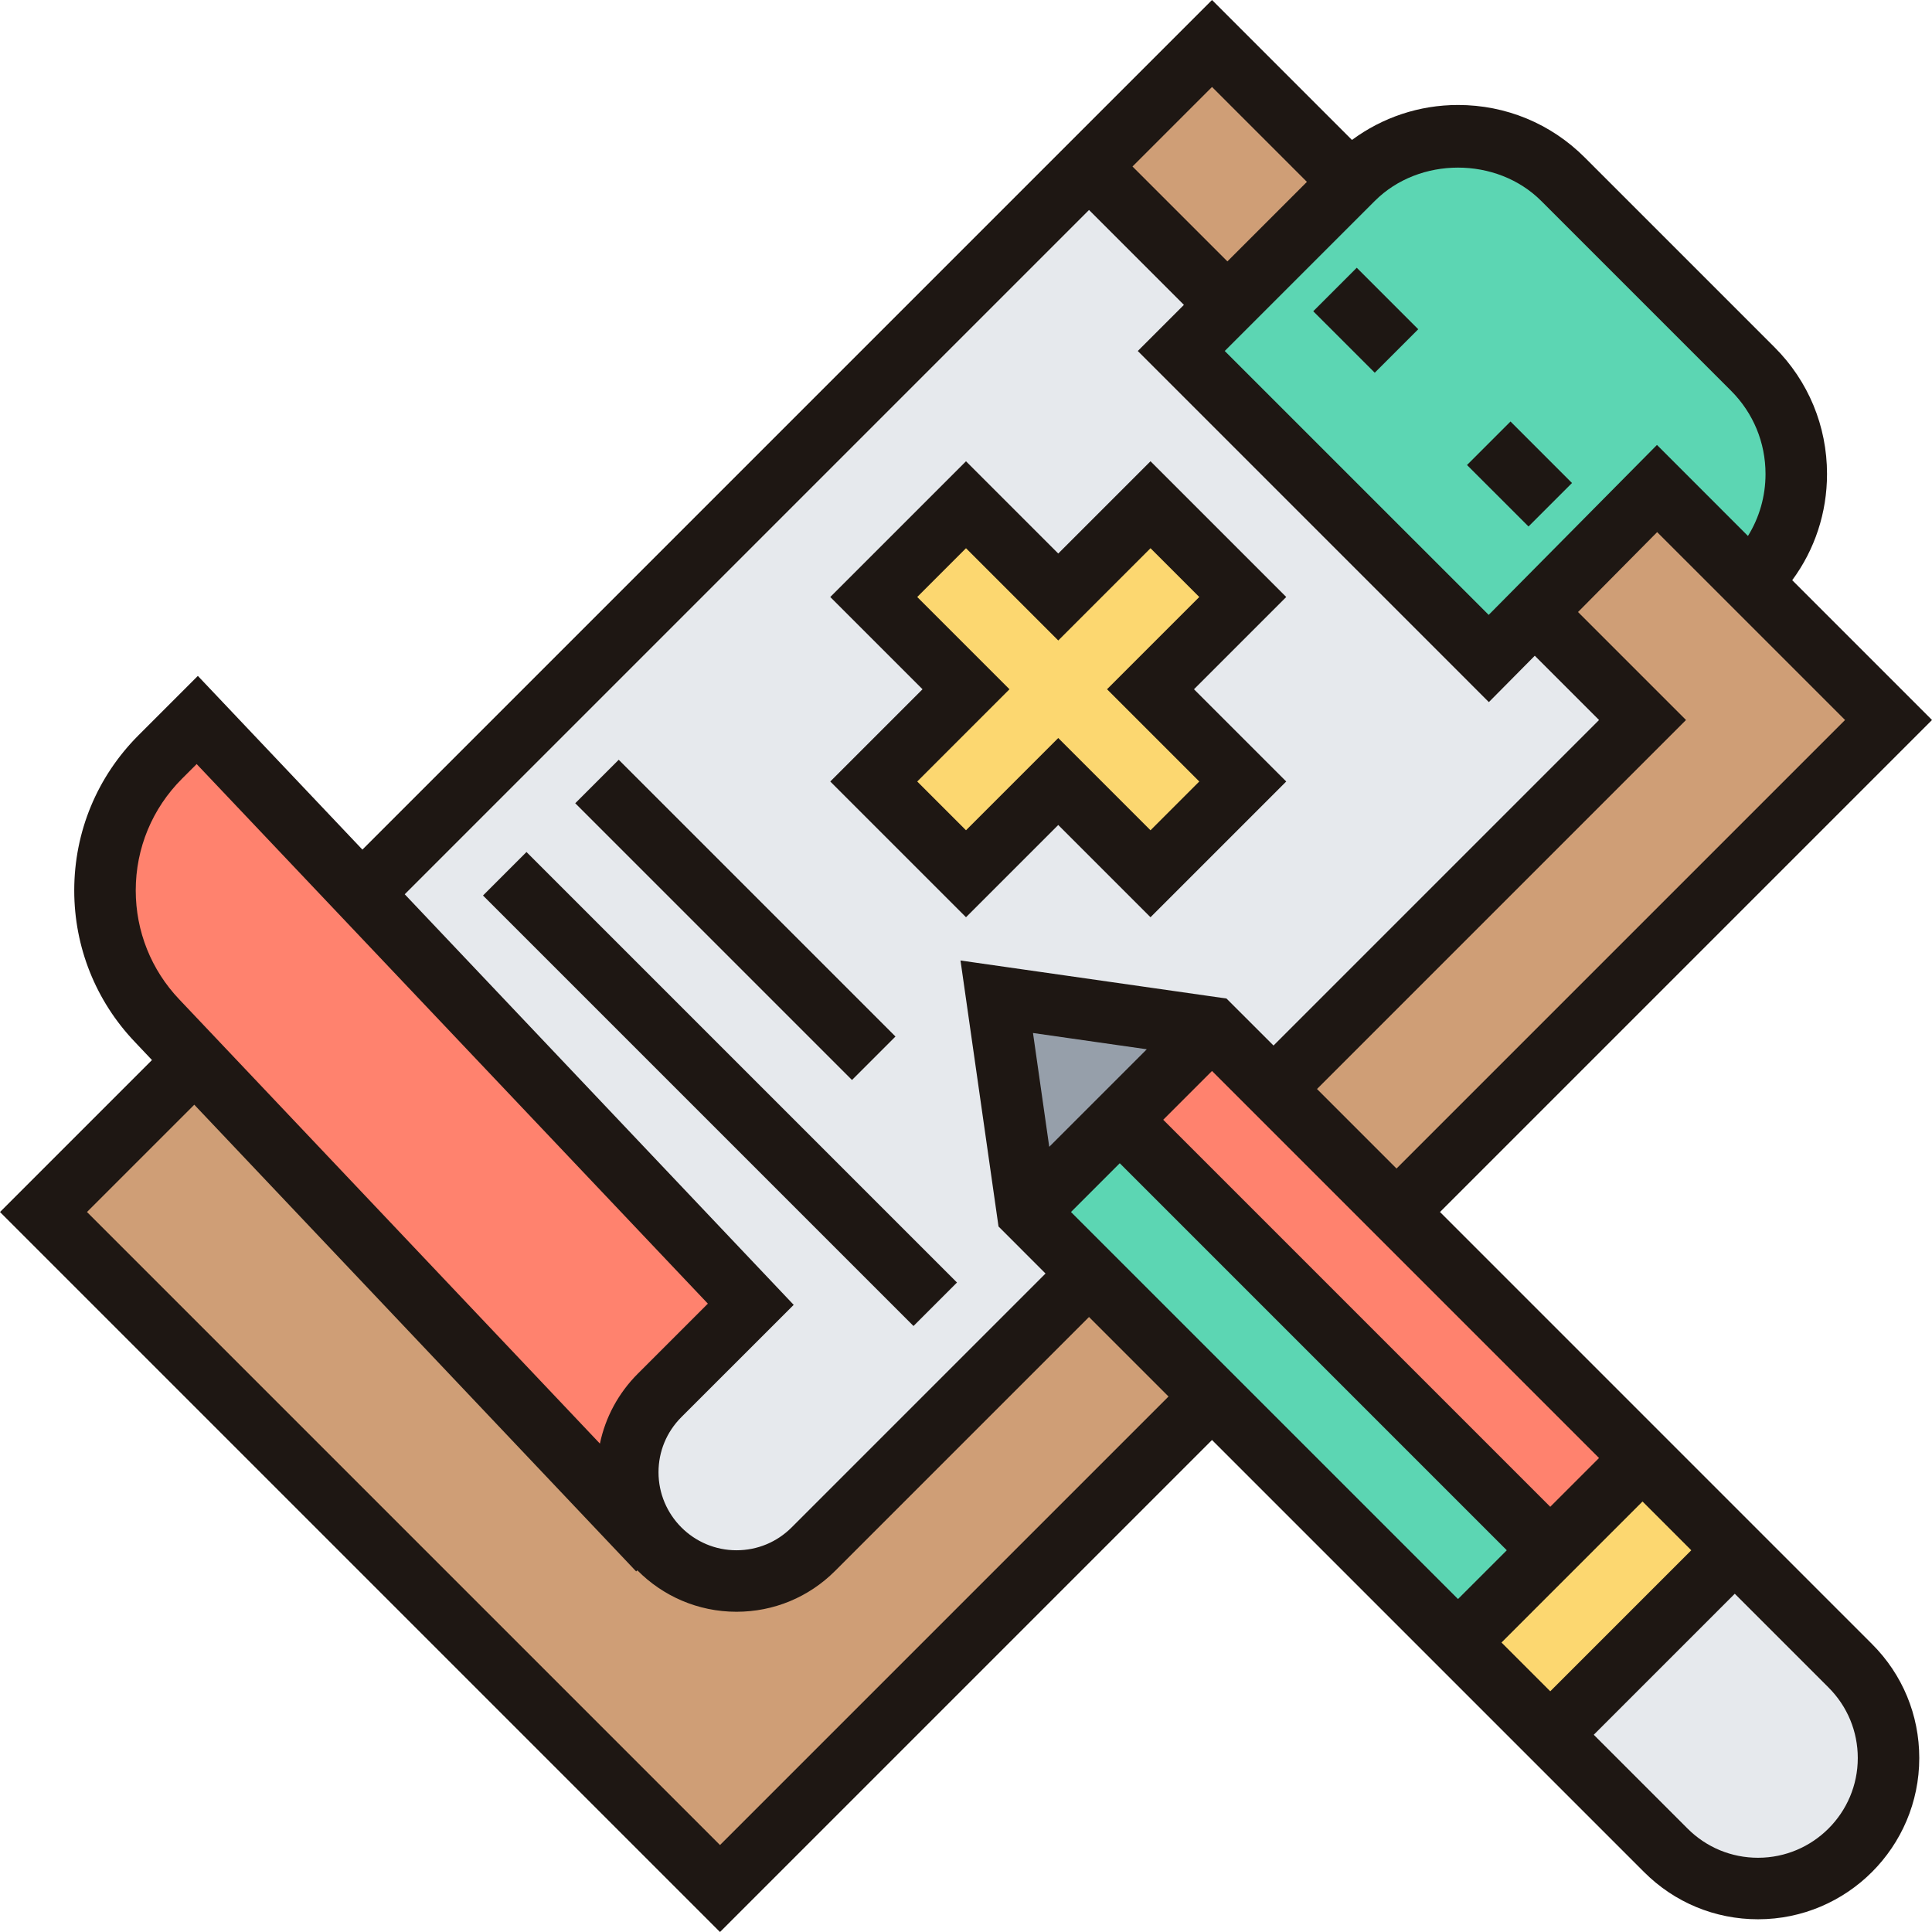
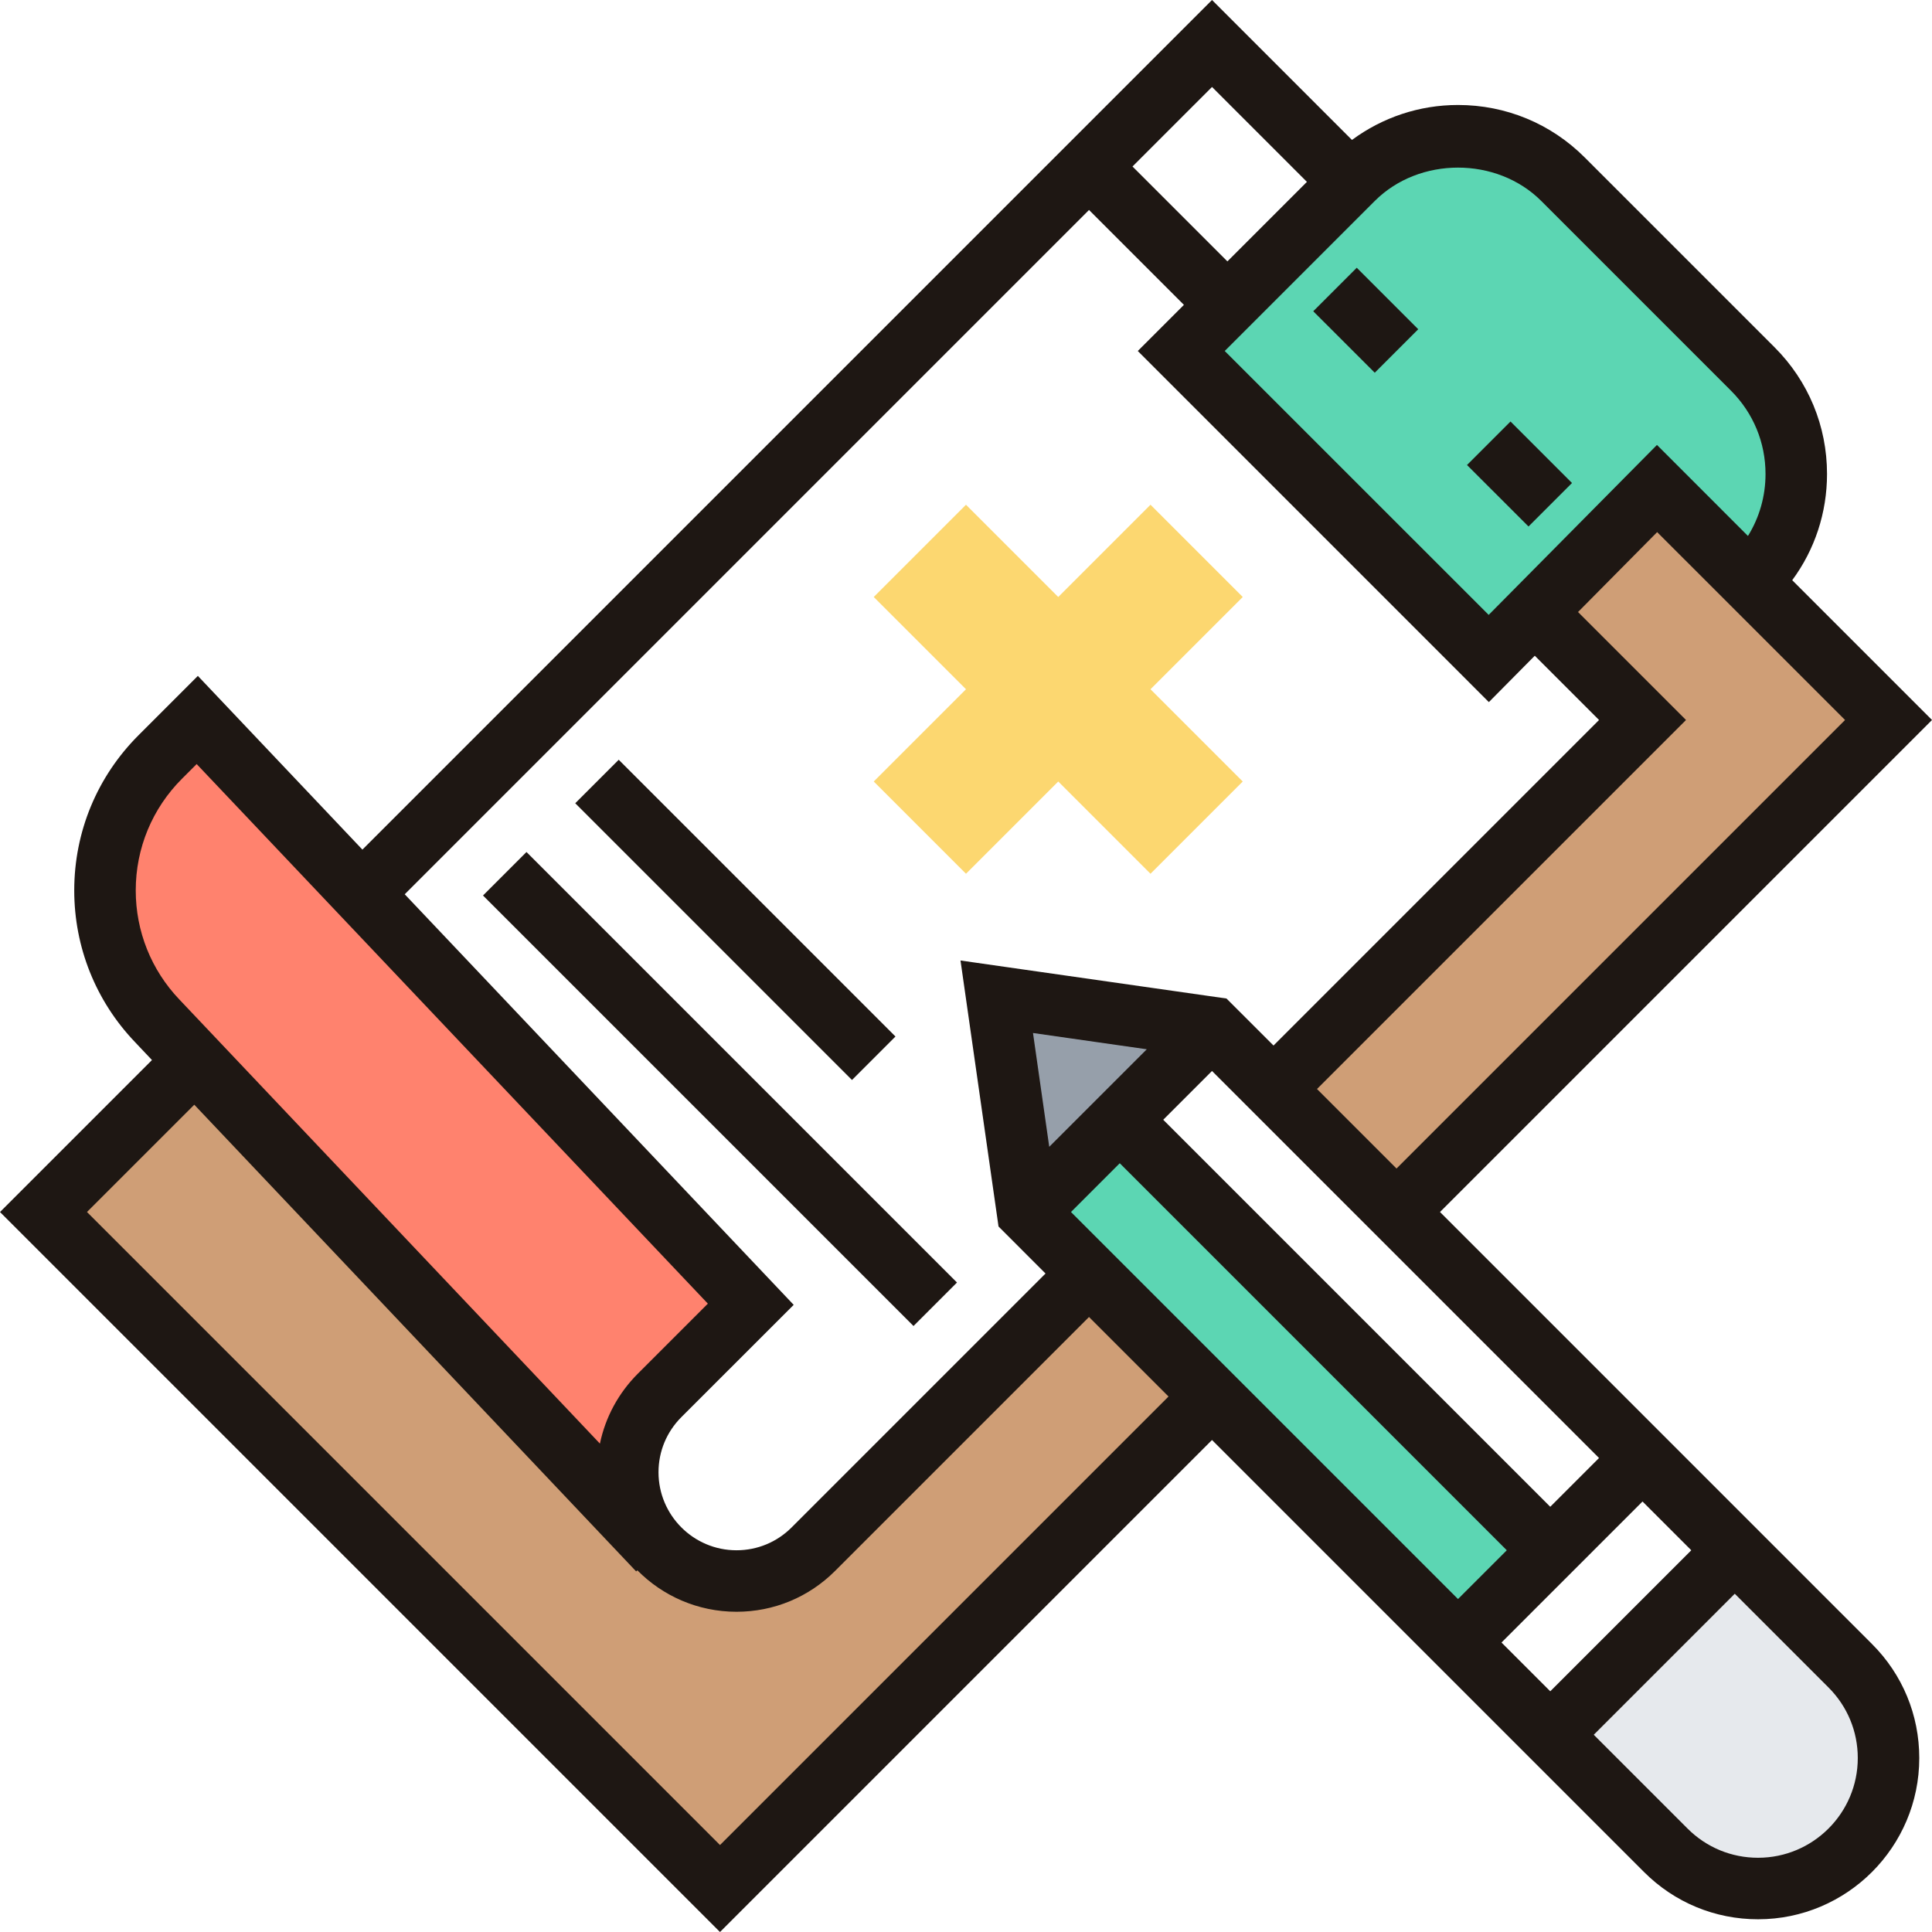
<svg xmlns="http://www.w3.org/2000/svg" height="502.624pt" viewBox="0 0 502.624 502.624" width="502.624pt">
  <path d="m315.312 267.312-48 48-8-56zm0 0" fill="#969faa" />
-   <path d="m331.312 283.312 96 96-24 24-112-112 24-24zm0 0" fill="#ff826e" />
  <path d="m403.312 403.312-24 24-112-112 24-24zm0 0" fill="#5cd6b3" />
-   <path d="m451.312 403.312-48 48-24-24 48-48zm0 0" fill="#fcd770" />
  <path d="m481.391 433.391c6.32 6.32 9.922 14.961 9.922 24 0 18.723-15.199 33.922-33.922 33.922-9.039 0-17.68-3.602-24-9.922l-30.078-30.078 48-48zm0 0" fill="#e6e9ed" />
  <path d="m431.07 127.07-31.84 32.16-11.918 12.082-80-80 44.719-44.719c7.199-7.203 17.039-11.281 27.281-11.281 10.238 0 20.078 4.078 27.281 11.281l49.438 49.438c7.199 7.199 11.281 17.039 11.281 27.281 0 10.238-4.082 20.078-11.281 27.281l-.719.719zm0 0" fill="#5cd6b3" />
-   <path d="m283.312 43.312 32-32 36 35.996-32 32.004zm0 0" fill="#cf9e76" />
  <path d="m491.312 187.312-128 128-32-32 96-96-28.082-28.082 31.84-32.16zm0 0" fill="#cf9e76" />
  <path d="m315.312 363.312-128 128-176-176 39.359-39.359 120.641 127.359.32-.32c5.121 5.121 12.16 8.32 20 8.32 7.438 0 14.641-2.961 20-8.32l71.68-71.68zm0 0" fill="#cf9e76" />
  <path d="m163.312 382.992c0 7.84 3.199 14.879 8.32 20l-.32.32-120.641-127.359-9.84-10.402c-8.641-9.117-13.52-21.277-13.52-33.918 0-12.961 5.199-25.52 14.398-34.723l9.602-9.598 42.801 45.121 101.199 106.879-23.762 23.758c-5.277 5.281-8.238 12.48-8.238 19.922zm0 0" fill="#ff826e" />
-   <path d="m399.23 159.23-11.918 12.082-80-80 12-12-36-36-188 188-1.199 1.121 101.199 106.879-23.762 23.758c-5.277 5.281-8.238 12.48-8.238 19.922 0 7.84 3.199 14.879 8.32 20 5.121 5.121 12.16 8.32 20 8.32 7.438 0 14.641-2.961 20-8.32l71.68-71.68-16-16-8-56 56 8 16 16 96-96zm0 0" fill="#e6e9ed" />
  <path d="m323.312 155.312-24 24 24 24-24 24-24-24-24 24-24-24 24-24-24-24 24-24 24 24 24-24zm0 0" fill="#fcd770" />
  <g fill="#1e1713">
-     <path d="m341.652 80.973 11.316-11.316 15.996 16-11.312 11.312zm0 0" />
+     <path d="m341.652 80.973 11.316-11.316 15.996 16-11.312 11.312m0 0" />
    <path d="m381.652 120.973 11.316-11.316 15.996 16-11.312 11.312zm0 0" />
    <path d="m374.625 315.312 128-128-36.367-36.367c5.879-7.961 9.055-17.555 9.055-27.633 0-12.457-4.848-24.168-13.656-32.969l-49.375-49.375c-8.801-8.809-20.512-13.656-32.969-13.656-10.074 0-19.633 3.223-27.594 9.094l-36.406-36.406-221.031 221.031-42.809-45.191-15.426 15.426c-10.789 10.789-16.734 25.133-16.734 40.391 0 14.734 5.598 28.727 15.742 39.383l4.48 4.738-39.535 39.535 187.312 187.312 128-128 112.398 112.398c7.922 7.922 18.457 12.289 29.656 12.289 23.129 0 41.945-18.816 41.945-41.945 0-11.199-4.359-21.734-12.289-29.656zm-105.883-46.57 29.602 4.234-25.375 25.375zm147.258 110.57-12.688 12.688-100.688-100.688 12.688-12.688zm-137.375-64 12.688-12.688 100.688 100.688-12.688 12.688zm148.688 75.312 12.688 12.688-36.688 36.688-12.688-12.688zm52.688-203.312-116.688 116.688-20.688-20.688 96-96-28.09-28.09 20.586-20.789zm-79.031-135.031 49.375 49.375c5.785 5.785 8.969 13.48 8.969 21.656 0 5.785-1.594 11.328-4.57 16.121l-23.672-23.68-43.781 44.215-68.664-68.656 39.031-39.031c11.566-11.57 31.742-11.57 43.312 0zm-85.656-29.656 24.688 24.688-20.688 20.688-24.688-24.688zm-32 32 24.688 24.688-12 12 91.336 91.344 11.945-12.062 16.719 16.719-84.688 84.688-12.234-12.23-69.199-9.891 9.891 69.199 12.23 12.234-66.055 66.055c-3.832 3.832-8.93 5.945-14.344 5.945-11.188 0-20.289-9.105-20.289-20.297 0-5.414 2.113-10.496 5.934-14.328l29.234-29.223-101.191-106.816zm-235.953 147.949 3.801-3.797 132.992 140.375-18.215 18.215c-5.059 5.059-8.441 11.352-9.867 18.199l-109.414-115.543c-7.32-7.68-11.344-17.75-11.344-28.367 0-10.984 4.281-21.312 12.047-29.082zm139.953 277.426-164.688-164.688 27.918-27.914 114.961 121.418.305-.289c6.574 6.656 15.711 10.785 25.793 10.785 9.688 0 18.805-3.777 25.656-10.633l66.055-66.055 20.688 20.688zm270.055 3.312c-6.926 0-13.438-2.695-18.344-7.602l-24.398-24.398 36.688-36.688 24.398 24.398c4.898 4.906 7.602 11.418 7.602 18.344 0 14.305-11.641 25.945-25.945 25.945zm0 0" />
-     <path d="m251.312 238.625 24-24 24 24 35.312-35.312-24-24 24-24-35.312-35.312-24 24-24-24-35.312 35.312 24 24-24 24zm-12.688-83.312 12.688-12.688 24 24 24-24 12.688 12.688-24 24 24 24-12.688 12.688-24-24-24 24-12.688-12.688 24-24zm0 0" />
    <path d="m125.656 232.973 11.312-11.316 112 112-11.312 11.312zm0 0" />
    <path d="m149.652 208.969 11.312-11.312 72 72-11.312 11.312zm0 0" />
  </g>
</svg>